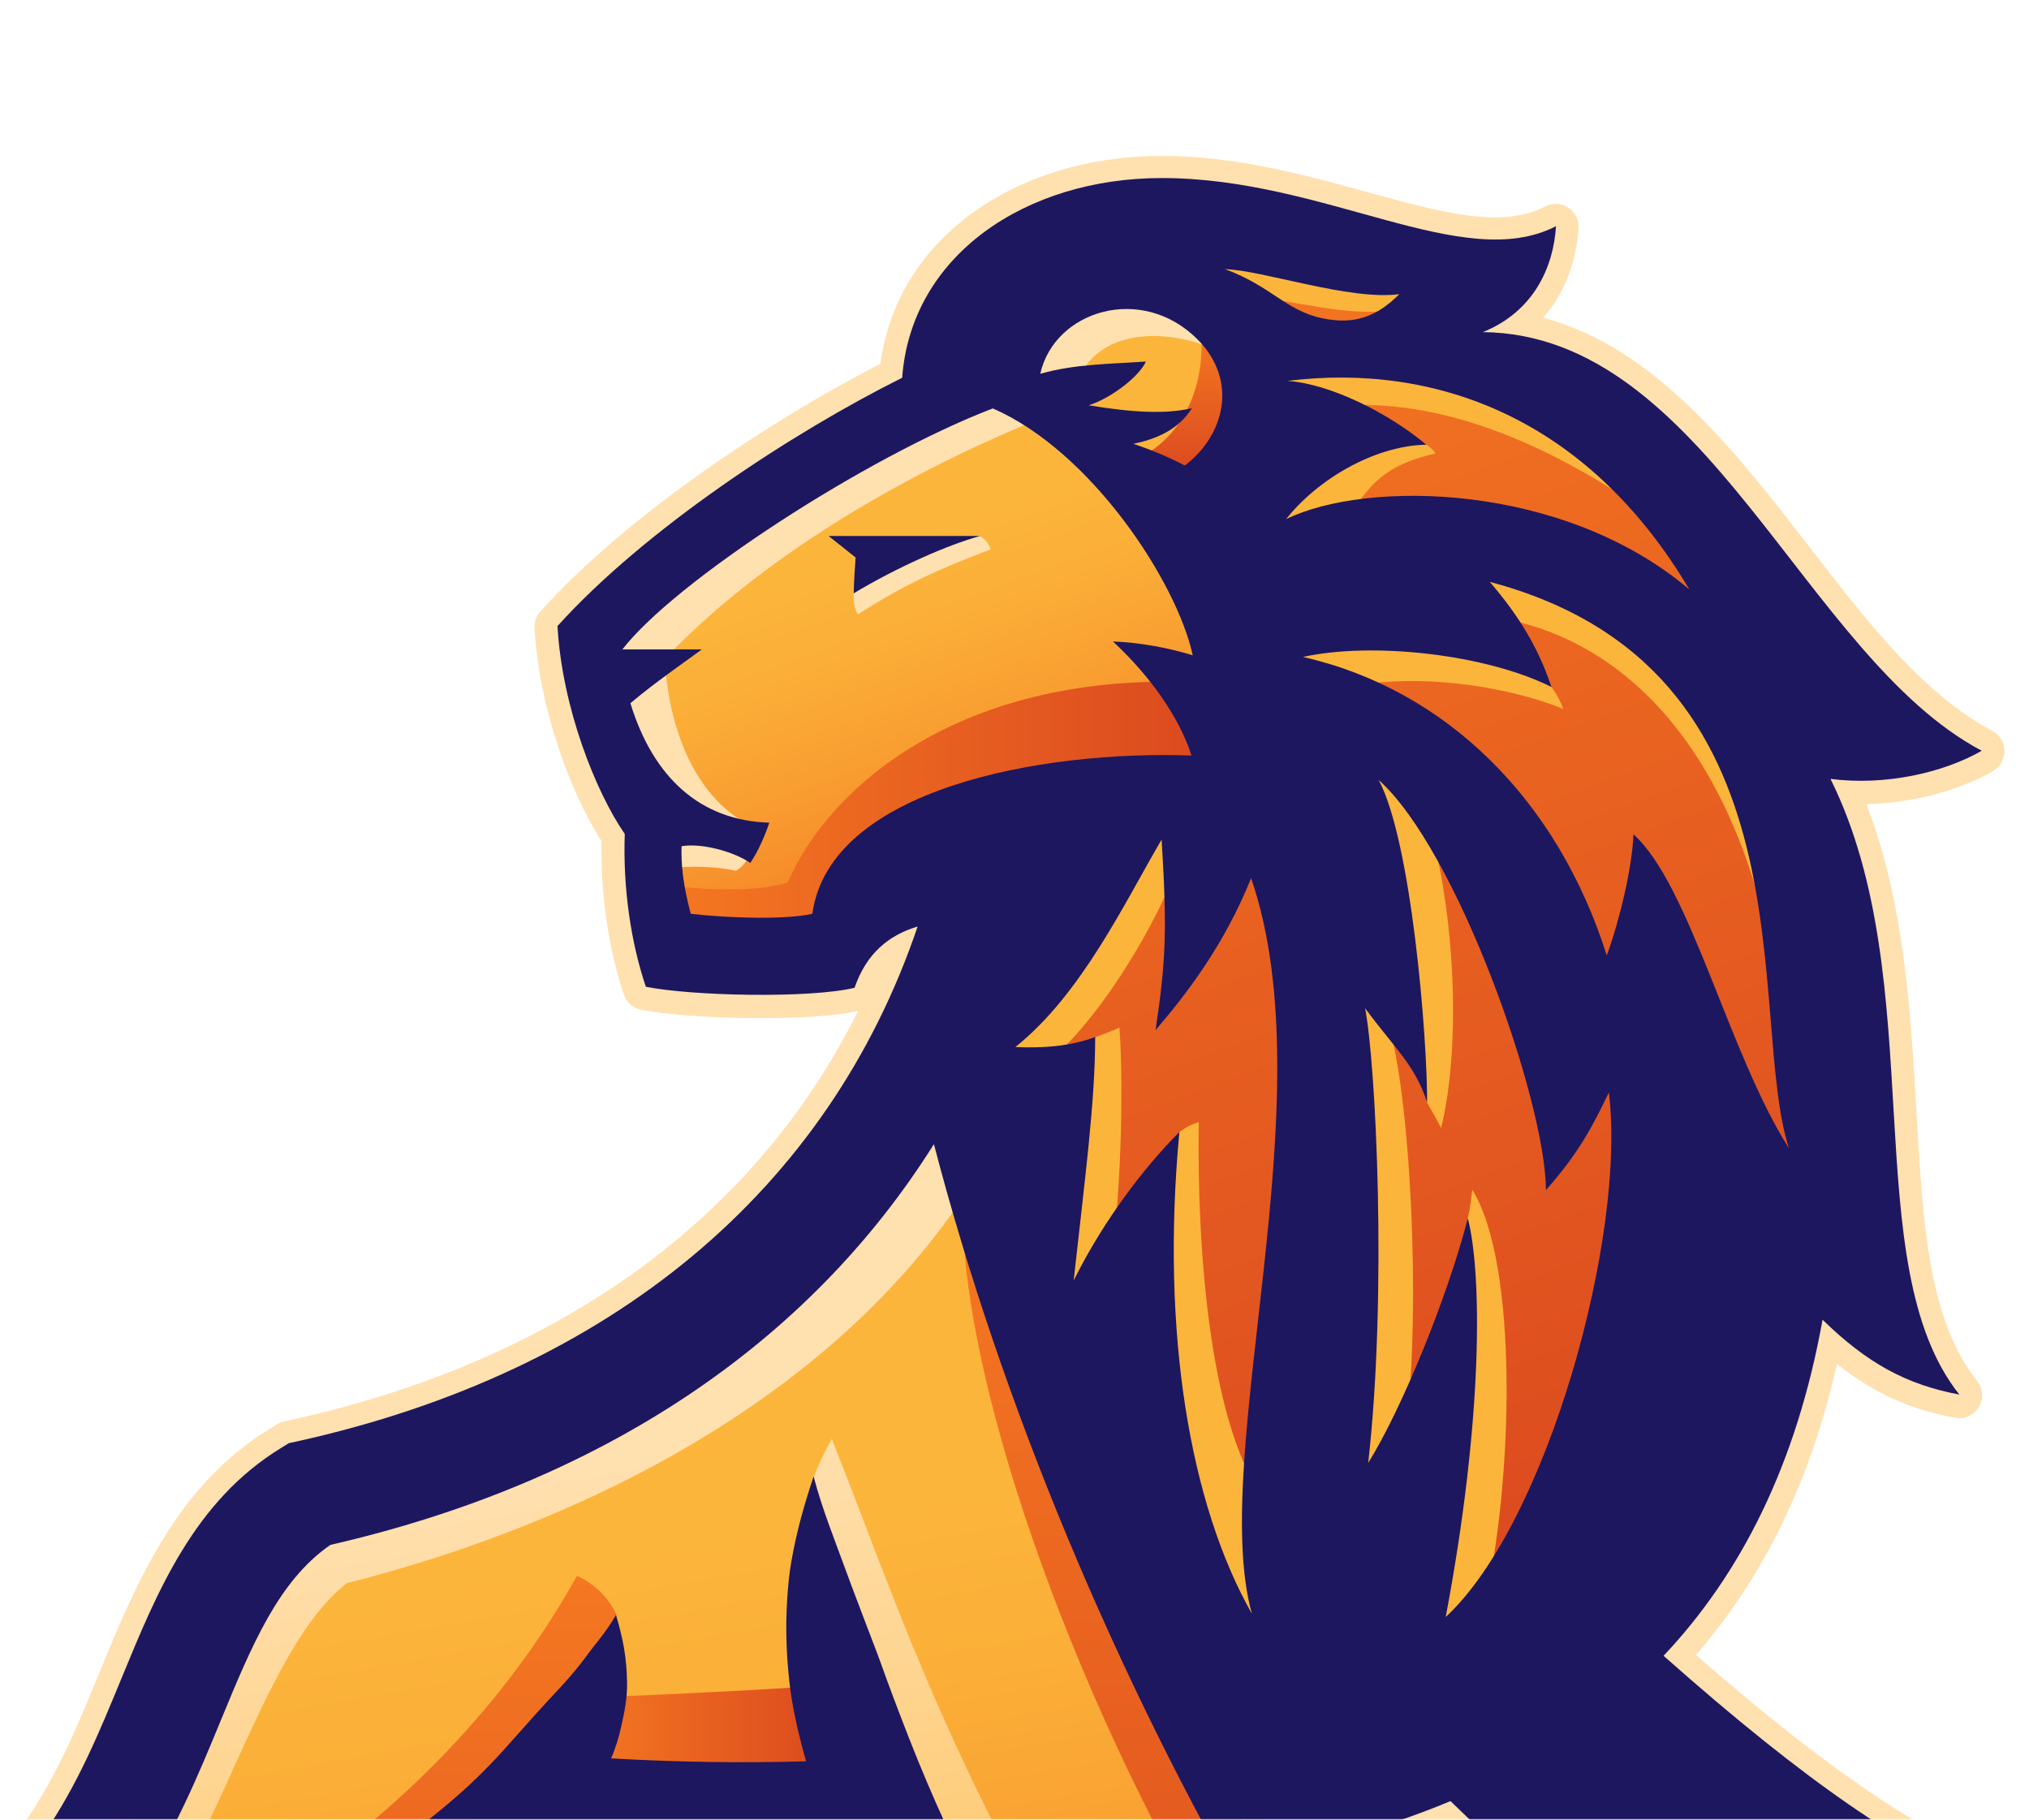
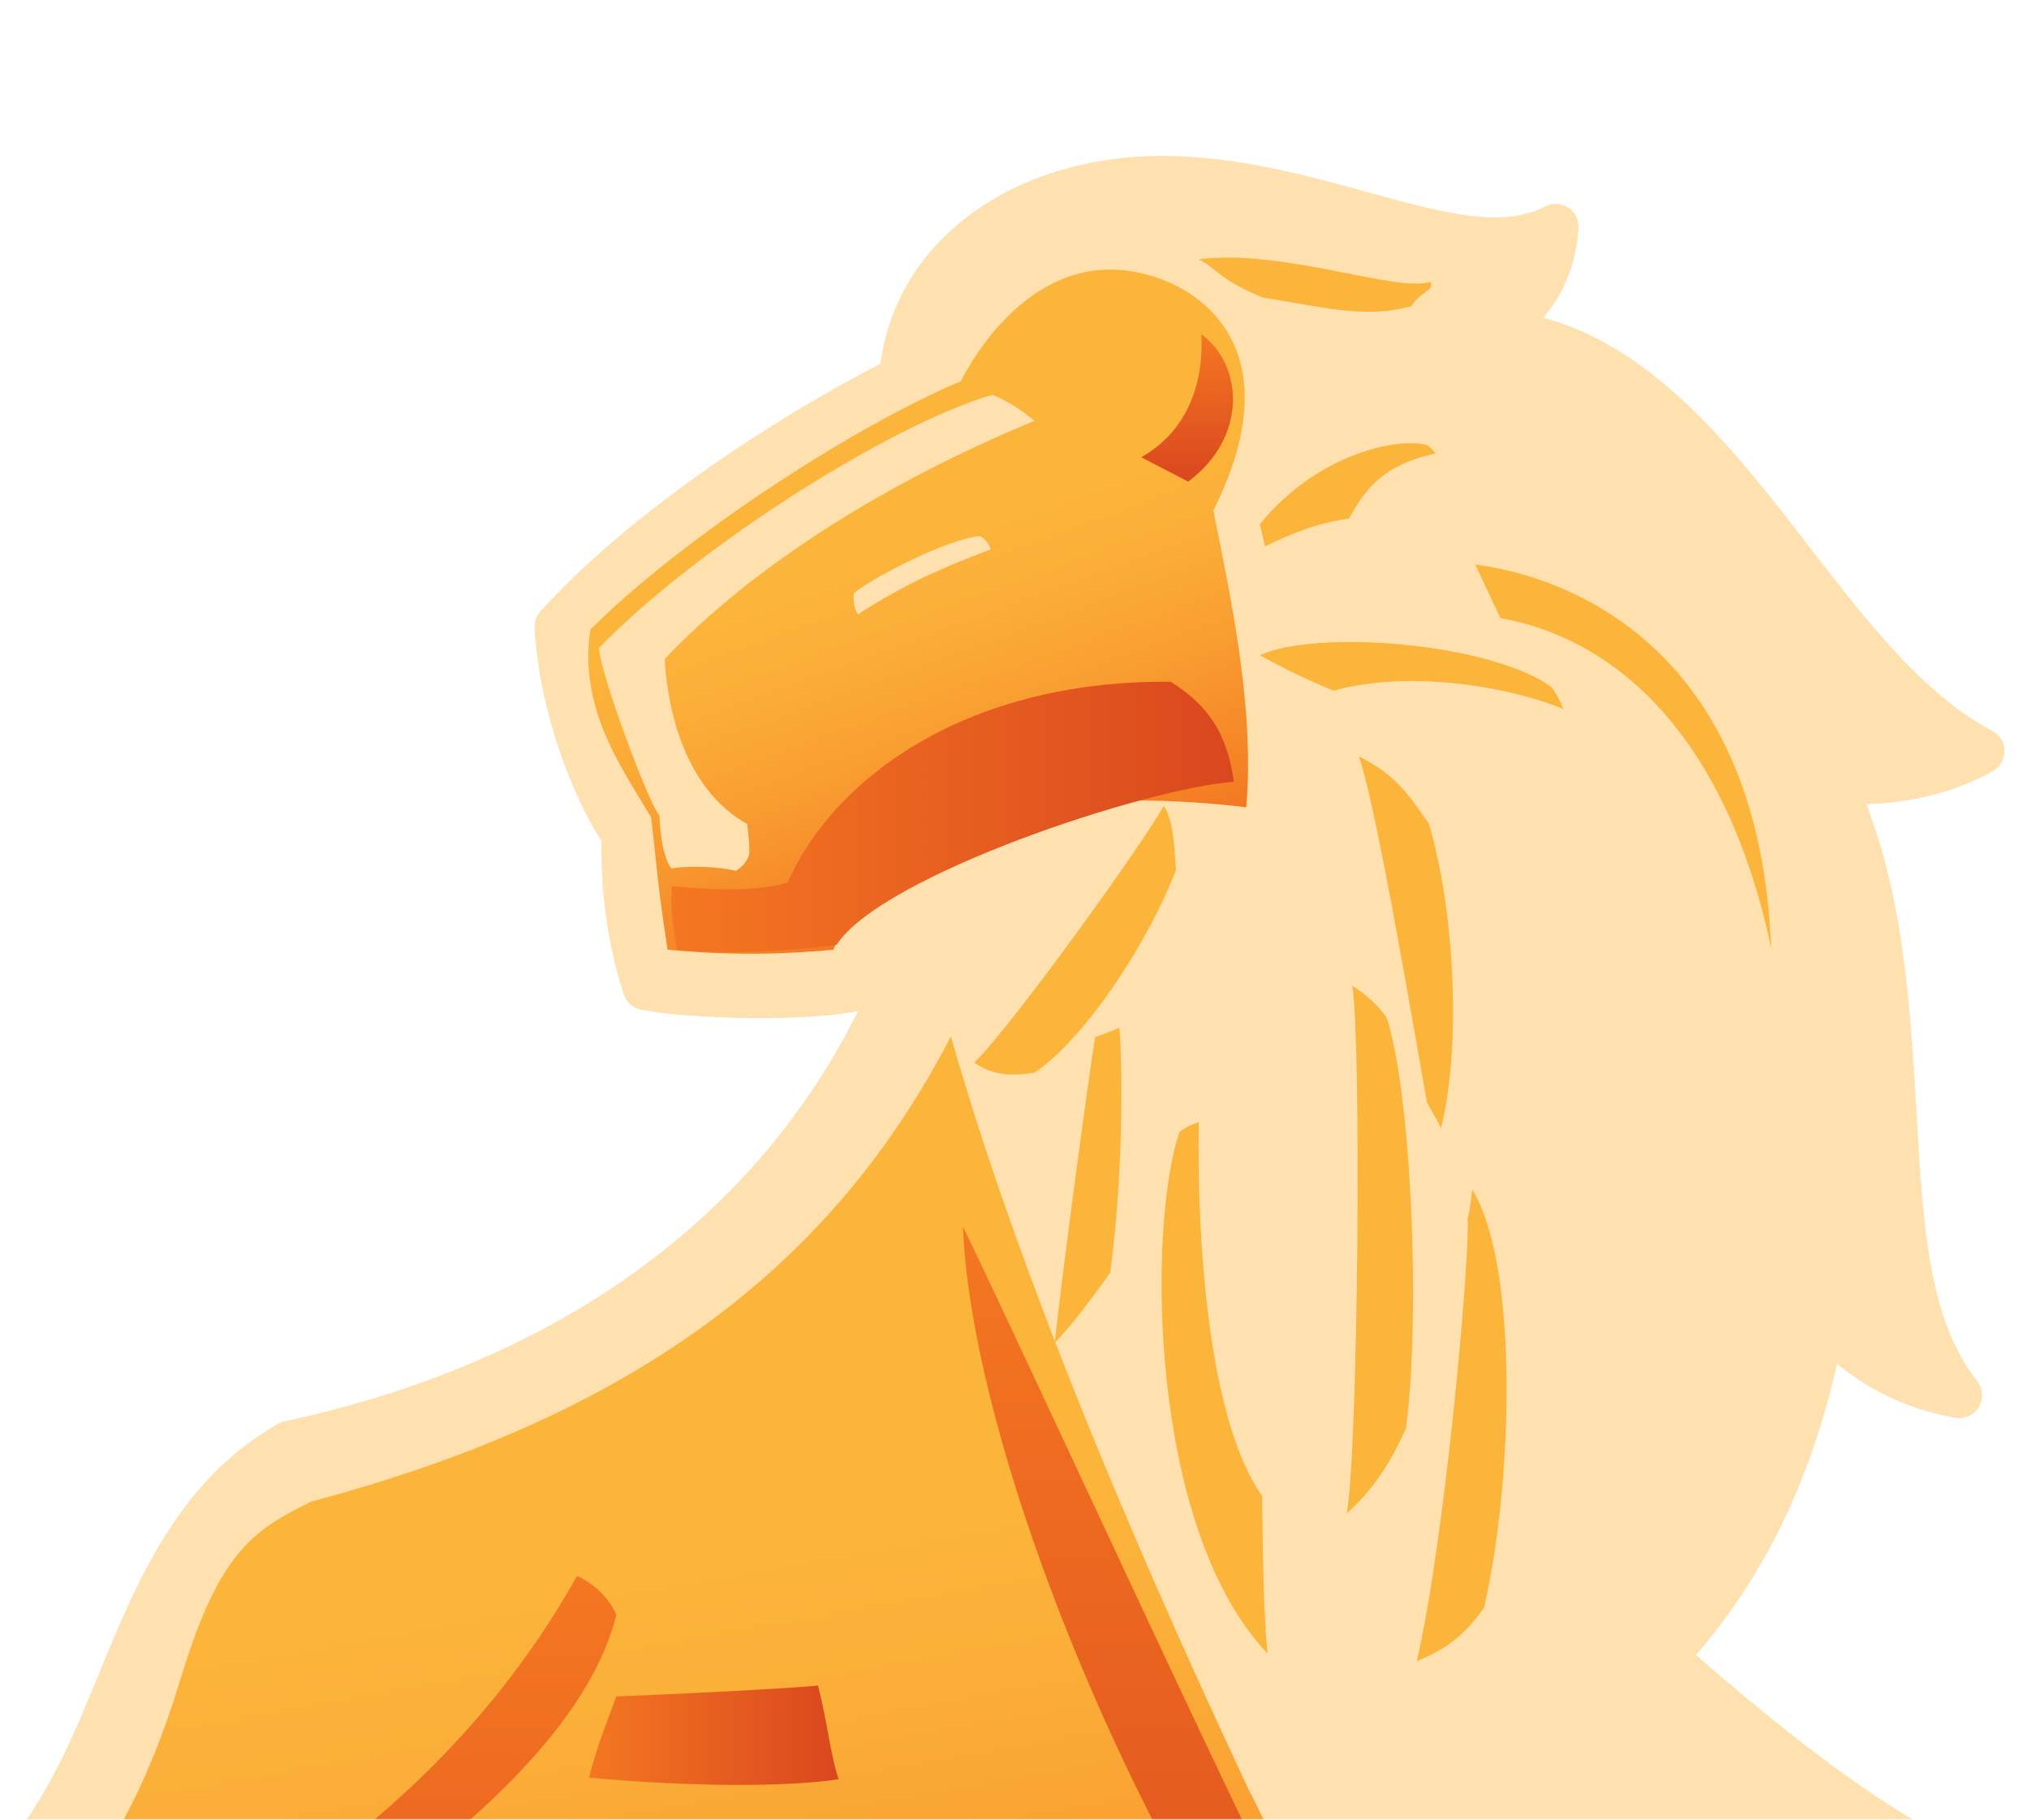
<svg xmlns="http://www.w3.org/2000/svg" width="726" height="651" viewBox="0 0 726 651" fill="none">
  <mask id="mask0_5146_1020" style="mask-type:alpha" maskUnits="userSpaceOnUse" x="0" y="0" width="726" height="651">
    <rect width="725.902" height="651" transform="matrix(-1 0 0 1 725.902 0)" fill="#D9D9D9" />
  </mask>
  <g mask="url(#mask0_5146_1020)">
    <mask id="mask1_5146_1020" style="mask-type:alpha" maskUnits="userSpaceOnUse" x="-313" y="-103" width="1291" height="1288">
      <rect x="-312.554" y="-102.643" width="1289.98" height="1287.2" fill="#D9D9D9" />
    </mask>
    <g mask="url(#mask1_5146_1020)">
      <path fill-rule="evenodd" clip-rule="evenodd" d="M975.621 726.882C973.753 724.57 970.837 723.452 967.922 723.899L851.695 742.247C837.793 720.468 819.63 695.93 804.233 677.583C802.514 675.495 799.823 674.45 797.058 674.674C740.701 680.79 702.282 675.42 606.834 592.036C630.154 565.186 647.569 531.101 657.286 487.918C670.441 498.359 683.297 504.177 699.517 507.16C702.88 507.831 706.243 506.265 708.037 503.356C709.831 500.448 709.532 496.718 707.439 494.033C689.725 471.808 688.006 436.53 685.764 398.343C683.596 361.648 681.354 322.268 667.75 287.661C684.792 287.288 701.46 282.59 713.12 275.803C715.661 274.311 717.231 271.551 717.231 268.568C717.231 265.585 715.512 262.9 712.896 261.483C682.026 245.149 658.333 208.603 632.322 176.383C609.002 147.445 583.888 122.012 552.121 113.658C560.343 104.41 564.08 92.775 564.828 81.588C564.977 78.679 563.632 75.845 561.165 74.278C558.699 72.638 555.56 72.488 552.943 73.831C541.209 79.872 527.232 78.082 511.386 74.502C483.88 68.163 451.516 55.782 415.639 55.782C363.99 55.782 321.013 84.869 315.033 130.141C275.344 150.503 224.07 184.587 193.35 218.746C191.855 220.387 191.107 222.475 191.257 224.638C192.901 254.173 204.711 284.603 215.25 300.937C214.876 320.403 217.866 339.795 223.247 355.83C224.144 358.59 226.536 360.678 229.376 361.2C246.269 364.631 289.62 365.601 307.035 361.648C270.336 435.635 200.301 486.575 104.703 507.831L101.564 508.503C100.667 508.726 99.845 509.025 99.097 509.547L96.332 511.262C63.669 531.25 49.318 564.887 35.864 597.63C20.99 633.877 5.966 671.691 -40.973 693.618L-48.074 696.975C-50.017 697.87 -51.512 699.51 -52.259 701.524L-55.025 708.908C-60.855 724.496 -65.638 740.531 -69.45 756.268C-82.755 752.837 -95.312 744.484 -106 730.239C-122.444 708.237 -119.006 680.939 -110.485 657.445C-109.438 654.611 -110.036 651.479 -112.054 649.241C-113.998 647.004 -117.062 646.034 -119.977 646.631C-151.071 653.567 -167.29 678.702 -170.654 703.24C-171.85 712.115 -171.401 720.841 -169.458 728.673C-169.458 728.673 -169.607 728.673 -169.682 728.673C-172.149 727.927 -174.765 728.449 -176.783 729.94C-178.801 731.432 -180.072 733.819 -180.146 736.355C-180.744 767.008 -160.339 786.102 -137.168 793.709C-123.266 798.259 -108.541 798.482 -97.031 794.828C-90.752 797.587 -84.399 799.825 -78.121 801.391C-80.811 820.857 -81.858 838.31 -81.559 851.959L-81.484 855.613C-81.484 856.657 -81.26 857.627 -80.811 858.597L-79.391 861.953C-75.654 870.754 -71.543 879.107 -66.834 887.311L-305.642 925.05C-308.033 925.423 -310.126 926.84 -311.397 928.929C-312.668 931.017 -312.892 933.553 -312.07 935.79L-283.592 1016.49C-282.471 1019.77 -279.332 1021.93 -275.893 1021.93H364.215C364.887 1021.93 365.56 1021.86 366.233 1021.71L784.351 914.982C787.042 914.31 789.209 912.297 790.032 909.686L813.202 841.815C835.999 835.55 944.303 806.015 944.303 806.015C946.77 805.344 948.788 803.554 949.685 801.242L976.817 735.012C977.938 732.252 977.49 729.195 975.621 726.882ZM659.229 772.677L619.167 779.016C611.169 759.923 600.854 740.904 588.148 722.258L582.617 714.129C581.122 711.966 578.73 710.623 576.114 710.549L566.248 710.25C545.992 709.654 532.837 708.61 521.925 702.345C511.012 696.08 502.566 684.818 490.981 664.829C490.682 664.307 490.383 663.785 490.084 663.338C499.352 660.578 508.396 657.445 517.141 654.015C558.923 694.364 613.411 739.86 659.229 772.751V772.677ZM124.585 749.332C141.178 776.331 173.617 815.189 202.394 844.873L122.418 857.478C118.979 849.423 115.691 842.487 112.178 836.296C107.768 828.465 103.208 821.752 97.976 815.413L94.314 811.012C93.342 809.819 91.997 808.924 90.502 808.402L85.046 806.687C79.589 804.971 74.955 803.479 72.264 799.899C69.947 796.842 69.648 792.441 69.648 786.773C69.648 773.87 72.339 764.174 80.038 755.597C88.11 746.647 100.069 738.741 116.438 729.717C124.212 725.316 131.686 720.916 139.011 716.441C134.9 724.943 130.191 732.924 124.809 740.158C122.866 742.843 122.717 746.423 124.436 749.257L124.585 749.332ZM322.881 777.375C280.875 782.447 245.82 760.893 237.598 731.73C262.563 722.93 278.334 702.643 285.21 683.102C290.293 683.326 295.375 683.55 300.458 683.699C310.698 705.85 323.33 728.672 338.204 752.614C350.835 772.975 365.261 794.231 381.256 816.606L356.217 820.559C347.846 805.792 339.699 793.411 330.505 780.657C328.786 778.196 325.871 776.928 322.881 777.301V777.375Z" fill="#FFE0AF" />
      <path fill-rule="evenodd" clip-rule="evenodd" d="M298.215 339.72C278.408 341.659 258.675 341.659 238.868 339.72C234.907 314.063 234.907 308.171 232.963 292.359C221.079 272.595 207.251 252.905 211.213 225.234C244.848 191.672 306.138 152.217 343.734 136.405C353.75 117.312 372.212 96.429 397.326 96.429C422.44 96.429 466.015 119.028 434.174 182.573C439.182 208.528 449.273 252.01 445.909 288.779C382.227 281.246 316.826 289.6 298.215 339.72Z" fill="url(#paint0_linear_5146_1020)" />
      <path fill-rule="evenodd" clip-rule="evenodd" d="M447.629 641.708C467.436 683.176 498.006 738.442 567.294 738.442C587.101 769.991 595.024 787.817 596.967 805.567L428.793 833.238C401.138 789.83 332.822 695.259 310.1 653.567C274.97 655.058 214.651 654.238 179.522 653.567C102.311 720.319 55.372 702.717 43.039 783.864C38.853 811.236 58.885 829.285 74.656 831.224C88.484 845.022 102.386 858.894 104.329 882.537L-22.287 910.133C-44.038 874.632 -55.922 787.742 -30.21 722.631C5.368 700.927 40.274 680.939 64.715 600.239C78.692 554.222 91.324 547.136 111.43 537.142C228.479 506.041 298.365 451.819 340.221 370.747C371.24 479.489 429.242 602.477 447.479 641.708H447.629Z" fill="url(#paint1_linear_5146_1020)" />
-       <path fill-rule="evenodd" clip-rule="evenodd" d="M497.109 614.934L438.435 602.404L373.034 479.491L344.557 366.571L408.239 287.066L461.083 279.607L446.807 218.524L455.178 166.688L450.992 126.562L419.974 88.077L440.902 78.008L522.223 98.072L509.666 120.67L531.417 131.559L570.807 145.73L627.015 215.988L629.481 261.185L652.129 348.149L656.314 411.694L630.378 449.359L590.988 526.329L535.677 594.051L497.109 614.934Z" fill="url(#paint2_linear_5146_1020)" />
      <path d="M408.239 163.631C425.43 154.01 430.811 136.11 429.84 119.552C445.088 130.74 446.284 156.695 425.131 172.282L408.314 163.556L408.239 163.631Z" fill="url(#paint3_linear_5146_1020)" />
      <path d="M240.438 316.972C254.265 318.464 271.681 318.986 281.846 315.704C297.019 280.799 342.762 243.284 418.852 243.881C435.445 254.099 439.556 266.554 441.499 279.681C410.555 281.769 315.331 313.169 299.336 338.005C273.4 341.361 249.631 340.764 242.306 339.869C240.587 330.323 239.69 324.058 240.438 316.898V316.972Z" fill="url(#paint4_linear_5146_1020)" />
      <path d="M206.43 563.767C211.064 565.706 217.342 570.479 220.556 577.639C203.59 646.032 87.886 706.295 65.313 725.911C46.702 742.095 38.106 759.399 38.106 790.947C38.106 809.519 47.075 827.642 70.919 839.874C91.698 859.415 90.651 874.182 90.427 881.417L57.764 884.4C57.764 884.4 55.372 870.528 47.001 859.191C24.877 845.542 10.002 828.612 10.002 795.05C10.002 750.001 29.884 720.615 88.26 684.219C150.222 645.585 185.875 600.835 206.43 563.767Z" fill="url(#paint5_linear_5146_1020)" />
      <path d="M220.481 606.88C238.495 606.209 278.857 604.27 292.684 603.002C295.823 614.786 297.244 628.435 300.084 636.49C272.204 640.667 224.817 637.385 210.765 635.893C213.829 623.662 217.716 614.712 220.556 606.806L220.481 606.88Z" fill="url(#paint6_linear_5146_1020)" />
      <path d="M564.005 804.748C559.894 791.398 555.111 784.238 550.103 775.661C505.63 767.606 480.516 764.399 442.472 704.285C392.991 625.897 347.397 509.473 344.557 438.842C367.055 484.786 460.261 688.771 471.921 705.254C483.581 721.737 537.172 748.662 557.802 748.065C571.779 767.904 581.495 783.567 585.083 799.155L564.005 804.674V804.748Z" fill="url(#paint7_linear_5146_1020)" />
      <path d="M237.822 235.675C239.317 261.332 248.809 284.602 267.346 294.745C267.346 294.745 268.691 304.59 267.869 306.306C267.122 308.021 266.15 309.736 263.31 311.526C256.732 309.96 246.567 309.662 240.139 310.631C236.776 305.784 236.103 295.939 235.953 291.613C232.739 289.077 214.801 241.344 214.352 231.797C248.884 196.071 318.097 152.067 355.021 141.253C360.776 143.416 367.055 147.816 370.119 150.576C319.069 171.608 270.41 201.367 237.822 235.75V235.675Z" fill="#FFE0AF" />
      <path d="M350.611 191.749C352.554 192.867 353.825 194.508 354.497 196.522C335.587 203.682 323.03 209.425 306.96 219.792C305.615 217.778 305.316 215.019 305.465 212.259C310.249 207.859 337.979 192.942 350.685 191.749H350.611Z" fill="#FFE0AF" />
-       <path d="M435.67 125.443C417.432 116.941 392.243 117.538 385.516 136.78C378.341 137.899 371.988 138.123 366.905 141.106C368.475 116.419 380.957 106.35 401.138 106.35C414.517 106.35 426.551 113.063 435.67 125.369V125.443Z" fill="#FFE0AF" />
-       <path d="M352.255 416.169C304.792 497.017 211.587 544.154 124.061 566.38C106.571 580.103 94.388 608.818 78.916 642.753C61.874 680.045 39.301 712.936 -4.125 736.877C-15.486 765.741 -22.96 809.372 -24.679 848.23C-16.682 866.652 -4.798 884.776 4.396 898.201L-11.749 907.822C-25.801 888.878 -37.012 864.191 -44.786 847.037C-41.871 805.643 -25.352 745.007 -17.579 723.601C74.207 662.667 45.954 594.945 116.811 543.706C225.04 504.625 269.962 465.543 336.708 387.976L352.18 416.244L352.255 416.169ZM436.716 826.676L462.502 820.56C351.059 672.288 327.365 589.277 297.617 514.768C295.3 518.796 292.684 524.315 291.264 528.119C291.936 571.526 340.072 700.481 436.79 826.676H436.716Z" fill="url(#paint8_linear_5146_1020)" />
      <path d="M505.107 109.479C488.513 114.327 471.621 109.479 451.739 106.421C435.819 99.709 435.819 96.427 429.017 92.773C459.064 88.894 499.65 104.781 511.908 100.828C513.029 104.408 508.47 104.035 505.032 109.479H505.107Z" fill="#FCB53B" />
-       <path d="M450.693 133.87C473.565 125.592 546.141 126.039 585.531 180.56C554.886 160.348 514.151 139.613 470.575 146.028C466.912 142.671 450.693 133.945 450.693 133.945V133.87Z" fill="#FCB53B" />
      <path d="M527.755 201.962C543.6 203.901 629.033 218.221 633.742 339.121C616.476 258.198 574.096 227.693 536.873 221.13L527.829 201.888L527.755 201.962Z" fill="#FCB53B" />
      <path d="M555.111 245.747C556.83 248.059 558.175 250.446 559.371 253.653C541.507 246.12 505.182 239.258 477.153 247.09C467.959 243.36 459.214 239.035 450.768 234.41C470.5 225.162 532.687 229.712 555.111 245.747Z" fill="#FCB53B" />
      <path d="M511.236 294.524C519.906 323.536 523.344 371.866 515.646 403.564C513.627 399.537 512.506 397.896 510.563 394.316C508.096 381.115 492.624 288.184 486.196 270.582C499.875 277.369 504.21 284.753 511.236 294.524Z" fill="#FCB53B" />
      <path d="M496.138 363.962C504.958 390.887 508.396 469.796 503.089 510.891C497.334 524.242 489.934 534.311 481.937 541.321C485.973 517.455 487.169 373.733 483.88 352.7C488.365 355.385 492.999 359.487 496.138 363.962Z" fill="#FCB53B" />
      <path d="M525.138 435.861C526.11 432.281 526.259 429.372 526.783 425.568C543.301 452.194 541.582 529.164 531.043 575.033C522.746 587.265 514.151 591.143 506.975 594.276C517.365 548.407 525.96 449.882 525.138 435.935V435.861Z" fill="#FCB53B" />
      <path d="M420.72 311.379C411.676 335.097 389.702 370.3 370.193 383.725C361.523 385.068 355.394 384.695 348.592 380.145C361.822 367.317 408.089 303.101 416.46 288.259C420.421 294.971 420.122 304.592 420.795 311.305L420.72 311.379Z" fill="#FCB53B" />
      <path d="M391.87 371.046C395.458 369.703 397.625 368.957 400.54 367.615C401.811 383.725 401.736 422.508 397.252 455.176C393.589 460.546 383.648 474.12 377.444 480.31C379.313 460.844 389.852 382.532 391.87 371.046Z" fill="#FCB53B" />
      <path d="M421.991 405.054C424.383 403.115 426.102 402.369 428.942 401.4C428.195 447.641 433.053 508.949 451.59 535.128C451.963 559.367 452.038 575.477 453.533 591.513C410.779 546.613 410.63 438.393 421.991 405.054Z" fill="#FCB53B" />
      <path d="M513.628 162.21C499.501 165.492 490.532 170.564 482.684 185.555C473.116 186.674 462.503 190.477 452.637 195.474L450.768 187.569C469.529 164.299 497.109 156.318 510.339 159.078C511.61 159.898 512.581 160.719 513.702 162.21H513.628Z" fill="#FCB53B" />
-       <path fill-rule="evenodd" clip-rule="evenodd" d="M438.061 96.282C451.365 96.506 482.908 107.619 500.697 105.232C492.774 113.138 484.851 116.27 473.265 113.884C459.961 111.124 454.804 102.249 438.136 96.207L438.061 96.282ZM410.032 129.322C407.491 134.916 397.251 142.598 389.552 144.985C405.248 147.595 417.207 148.192 426.476 146.029C421.543 153.786 413.919 156.993 405.547 158.783C412.05 160.946 418.104 163.482 423.934 166.539C437.762 156.172 443.443 136.482 428.494 121.417C408.687 101.503 377.369 110.9 372.212 133.723C384.694 130.143 397.774 130.217 410.107 129.322H410.032ZM460.634 136.259C513.777 129.695 568.116 149.609 604.441 210.842C559.221 172.581 489.036 171.611 460.185 185.707C471.322 171.611 491.653 159.454 510.339 159.081C497.034 147.894 476.106 137.303 460.634 136.259ZM305.465 212.259C321.087 202.862 339.249 194.881 350.685 191.749H296.496L306.138 199.431C305.839 203.757 305.615 207.038 305.465 212.259ZM222.499 232.322H251.126C244.25 237.394 234.608 243.957 225.564 251.564C233.711 278.116 250.528 293.555 275.268 294.301C273.774 298.85 271.232 304.668 268.467 308.695C262.637 304.668 250.977 301.461 243.876 302.729C243.652 309.59 244.474 316.75 247.165 326.894C256.508 328.012 279.305 329.429 290.666 326.894C296.87 282.144 372.735 268.346 426.326 270.285C421.916 256.263 410.929 241.197 398.222 229.488C407.491 229.786 418.03 231.725 426.775 234.41C421.094 208.232 390.524 161.468 355.245 146.104C309.576 163.631 241.26 208.157 222.574 232.471L222.499 232.322ZM466.24 235.007C491.055 229.562 531.491 233.963 555.11 245.747C550.476 231.8 543.525 220.314 533.061 208.157C650.932 239.407 624.697 362.917 640.094 410.725C618.717 377.312 604.666 316.527 584.485 298.477C583.961 310.485 579.626 328.907 574.917 341.81C557.353 286.097 517.29 246.567 466.165 235.007H466.24ZM447.628 314.065C474.985 393.198 432.306 520.736 447.927 577.27C425.878 538.337 415.264 477.104 421.991 404.982C409.434 417.512 394.784 436.68 384.171 458.086C388.281 420.869 391.869 393.944 391.869 370.972C382.75 374.403 372.585 375 363.317 374.552C387.011 355.683 402.632 322.493 415.638 300.342C417.581 331.965 417.282 343.227 413.47 368.511C424.308 355.907 437.986 338.23 447.703 314.065H447.628ZM493.297 279.011C521.326 304.071 552.943 393.571 553.167 425.717C564.902 412.515 569.984 402.67 575.665 390.812C582.018 442.05 553.615 544.826 517.29 578.463C530.744 507.385 530.295 455.624 525.213 435.86C517.664 464.798 501.593 503.954 489.56 523.346C496.436 462.635 492.251 379.773 488.439 360.68C499.501 375.597 506.153 380.817 510.637 394.317C510.712 370.972 505.032 300.789 493.297 279.011ZM813.949 756.344C804.755 739.414 795.113 728.972 783.379 720.246C790.106 734.566 794.516 746.052 798.178 758.88L813.949 756.419V756.344ZM772.541 762.908C765.141 748.289 755.051 735.237 744.287 727.257C747.95 737.326 752.136 751.944 754.453 765.817L772.541 762.982V762.908ZM680.456 777.451L614.083 787.968C606.011 767.308 595.024 746.798 581.345 726.735L575.814 718.605L565.948 718.307C521.924 716.964 508.993 712.266 483.879 668.858C481.861 665.353 479.843 661.773 477.825 658.193C492.176 654.389 505.929 649.765 519.009 644.32C566.023 690.189 630.751 743.74 680.456 777.526V777.451ZM395.606 822.5C376.621 796.247 359.729 771.709 345.154 748.215C329.458 722.931 316.228 698.915 305.764 675.571C296.944 675.347 288.124 674.974 279.23 674.452C273.923 695.261 257.106 718.829 228.105 725.84C232.889 761.938 273.624 791.324 323.852 785.208C333.868 799.155 342.688 812.506 351.806 829.287L395.606 822.351V822.5ZM318.172 834.657C311.519 822.649 304.045 814.445 294.926 807.434C299.112 818.323 302.027 827.422 304.269 836.894L318.172 834.732V834.657ZM276.539 841.295C270.859 830.182 263.384 820.561 255.162 814.146C257.33 822.052 259.572 832.867 260.768 843.756L276.464 841.295H276.539ZM219.435 850.319C188.715 820.262 150.147 775.065 131.536 744.933C142.075 730.613 150.296 713.534 156.5 695.186C143.046 704.584 128.247 713.683 112.551 722.558C95.21 732.105 82.578 740.607 73.983 750.154C64.864 760.297 61.426 771.559 61.501 786.774C61.501 794.68 62.472 800.498 65.761 804.824C69.423 809.597 75.253 812.058 82.578 814.445L88.035 816.16L91.697 820.561C96.555 826.527 100.965 832.867 105.076 840.251C109.187 847.634 113.149 856.137 117.334 866.504L219.435 850.394V850.319ZM574.843 794.158C569.386 781.554 562.659 768.874 554.662 756.344C498.006 752.839 477.302 734.417 450.394 688.101C398.82 599.272 358.16 501.344 334.167 409.308C289.32 480.684 215.398 530.357 118.231 552.657C99.62 565.486 90.053 588.681 79.065 615.307C62.995 654.314 43.263 702.495 -13.916 732.254C-28.566 774.244 -34.994 819.591 -34.919 847.038C-28.865 860.686 -21.54 873.067 -11.524 886.716L9.404 883.434C9.18 873.217 8.058 863.222 6.788 855.764C13.889 861.805 20.092 870.681 24.652 881.048L45.431 877.766C44.16 869.636 42.291 861.582 39.6 852.184C47.075 858.449 53.279 865.684 58.361 875.752L77.869 872.694C76.3 869.264 74.805 866.056 73.235 863.073C70.544 857.927 67.779 853.377 64.715 849.275C51.559 844.278 41.693 837.416 34.667 828.243C27.043 818.249 22.484 805.047 22.409 786.7C22.409 765.816 26.894 749.408 36.611 734.864C47.449 718.531 65.537 704.211 94.014 688.772C121.669 674.079 145.737 658.342 164.872 641.337C172.271 634.774 178.699 627.912 184.679 621.05C187.369 617.992 190.06 615.084 192.676 612.1C198.656 605.462 204.187 600.092 209.344 593.081C213.38 587.562 216.968 583.759 220.406 577.717C222.948 586.294 224.218 592.932 224.368 601.659C224.517 607.327 223.471 612.324 222.2 617.992C221.378 621.796 220.182 625.451 218.687 629.031C242.082 630.373 265.402 630.746 288.423 630.075C285.733 620.528 283.49 611.056 282.444 601.584C281.323 591.441 281.024 581.745 281.696 571.751C281.995 567.126 282.369 562.95 283.191 558.4C285.06 547.735 287.676 538.561 291.114 528.194C294.328 540.277 298.514 550.42 302.774 562.129C305.166 568.693 307.558 574.809 310.024 581.372C311.594 585.623 313.238 589.651 314.808 593.977C318.097 603.225 321.61 612.473 325.347 622.02C333.419 642.605 342.987 663.786 355.02 686.012C376.322 725.243 404.052 767.756 438.584 815.862L479.619 809.373C479.394 798.036 478.199 786.849 476.778 778.645C484.701 785.283 491.503 795.277 496.361 806.763L527.081 801.915C525.736 792.219 523.643 782.672 520.429 771.485C529.174 778.794 536.2 787.296 541.955 799.603L574.843 794.382V794.158ZM357.412 960.33H263.235L444.34 902.528L112.027 960.33H-134.553L746.306 821.157L722.686 867.101C652.427 885.001 401.212 949.142 357.412 960.33ZM-53.68 893.429C-60.93 882.092 -66.76 870.904 -71.918 858.673L-73.338 855.316V851.662C-73.786 836.596 -72.366 816.757 -69.003 794.904C-78.196 793.338 -87.539 790.28 -96.733 785.879C-122.669 796.619 -172.972 780.509 -172.075 736.356C-165.198 738.37 -160.938 739.712 -154.51 741.801C-172.523 719.277 -163.778 664.607 -118.259 654.464C-127.752 680.419 -130.891 710.625 -112.653 734.939C-98.527 753.734 -81.335 763.206 -63.397 765.518C-59.361 747.693 -54.129 729.271 -47.476 711.52L-44.711 704.136L-37.535 700.78C11.646 677.808 27.791 638.503 43.412 600.54C56.268 569.289 69.498 536.995 100.592 517.976L103.357 516.261L106.496 515.589C218.687 490.679 296.421 425.717 328.337 331.443C317.947 334.576 310.024 341.064 305.764 353.371C289.47 357.249 247.389 356.279 231.095 352.998C225.713 337.112 222.873 317.645 223.546 298.328C213.306 283.561 201.122 253.28 199.478 223.969C230.721 189.362 283.341 154.83 322.806 135.14C326.02 91.359 366.979 63.689 415.713 63.689C474.387 63.689 523.494 97.997 556.755 80.918C555.858 95.685 548.682 111.497 530.594 118.806C610.496 119.627 645.625 235.007 709.083 268.569C695.48 276.401 674.626 281.174 654.968 278.638C691.144 351.506 663.863 452.194 701.085 498.883C682.026 495.303 668.049 487.621 652.128 472.107C642.86 523.719 622.978 562.95 595.248 592.336C698.245 683.7 738.607 688.847 797.954 682.432C814.248 701.824 833.607 728.152 847.584 750.751L969.118 731.583L941.986 797.813L806.699 834.806L782.183 906.779L364.064 1013.51H-275.894L-304.372 932.809L-53.605 893.205L-53.68 893.429Z" fill="#1D1760" />
    </g>
  </g>
  <defs>
    <linearGradient id="paint0_linear_5146_1020" x1="371.09" y1="315.928" x2="302.81" y2="127.883" gradientUnits="userSpaceOnUse">
      <stop stop-color="#F47721" />
      <stop offset="0.08" stop-color="#F58326" />
      <stop offset="0.31" stop-color="#F99E31" />
      <stop offset="0.51" stop-color="#FBAF38" />
      <stop offset="0.66" stop-color="#FCB53B" />
    </linearGradient>
    <linearGradient id="paint1_linear_5146_1020" x1="283.64" y1="860.685" x2="201.69" y2="395.15" gradientUnits="userSpaceOnUse">
      <stop offset="0.07" stop-color="#F47721" />
      <stop offset="0.15" stop-color="#F58326" />
      <stop offset="0.35" stop-color="#F99E31" />
      <stop offset="0.53" stop-color="#FBAF38" />
      <stop offset="0.66" stop-color="#FCB53B" />
    </linearGradient>
    <linearGradient id="paint2_linear_5146_1020" x1="585.756" y1="582.714" x2="406.902" y2="90.366" gradientUnits="userSpaceOnUse">
      <stop stop-color="#DA471F" />
      <stop offset="1" stop-color="#F47721" />
    </linearGradient>
    <linearGradient id="paint3_linear_5146_1020" x1="424.682" y1="172.282" x2="424.682" y2="119.552" gradientUnits="userSpaceOnUse">
      <stop stop-color="#DA471F" />
      <stop offset="1" stop-color="#F47721" />
    </linearGradient>
    <linearGradient id="paint4_linear_5146_1020" x1="441.499" y1="292.211" x2="240.139" y2="292.211" gradientUnits="userSpaceOnUse">
      <stop stop-color="#DA471F" />
      <stop offset="1" stop-color="#F47721" />
    </linearGradient>
    <linearGradient id="paint5_linear_5146_1020" x1="115.317" y1="884.4" x2="115.317" y2="563.767" gradientUnits="userSpaceOnUse">
      <stop stop-color="#DA471F" />
      <stop offset="1" stop-color="#F47721" />
    </linearGradient>
    <linearGradient id="paint6_linear_5146_1020" x1="300.084" y1="620.827" x2="210.765" y2="620.827" gradientUnits="userSpaceOnUse">
      <stop stop-color="#DA471F" />
      <stop offset="1" stop-color="#F47721" />
    </linearGradient>
    <linearGradient id="paint7_linear_5146_1020" x1="464.82" y1="804.748" x2="464.82" y2="438.917" gradientUnits="userSpaceOnUse">
      <stop stop-color="#DA471F" />
      <stop offset="1" stop-color="#F47721" />
    </linearGradient>
    <linearGradient id="paint8_linear_5146_1020" x1="214.875" y1="867.92" x2="136.647" y2="423.122" gradientUnits="userSpaceOnUse">
      <stop stop-color="#FCB53B" />
      <stop offset="0.75" stop-color="#FFE0AF" />
    </linearGradient>
  </defs>
</svg>